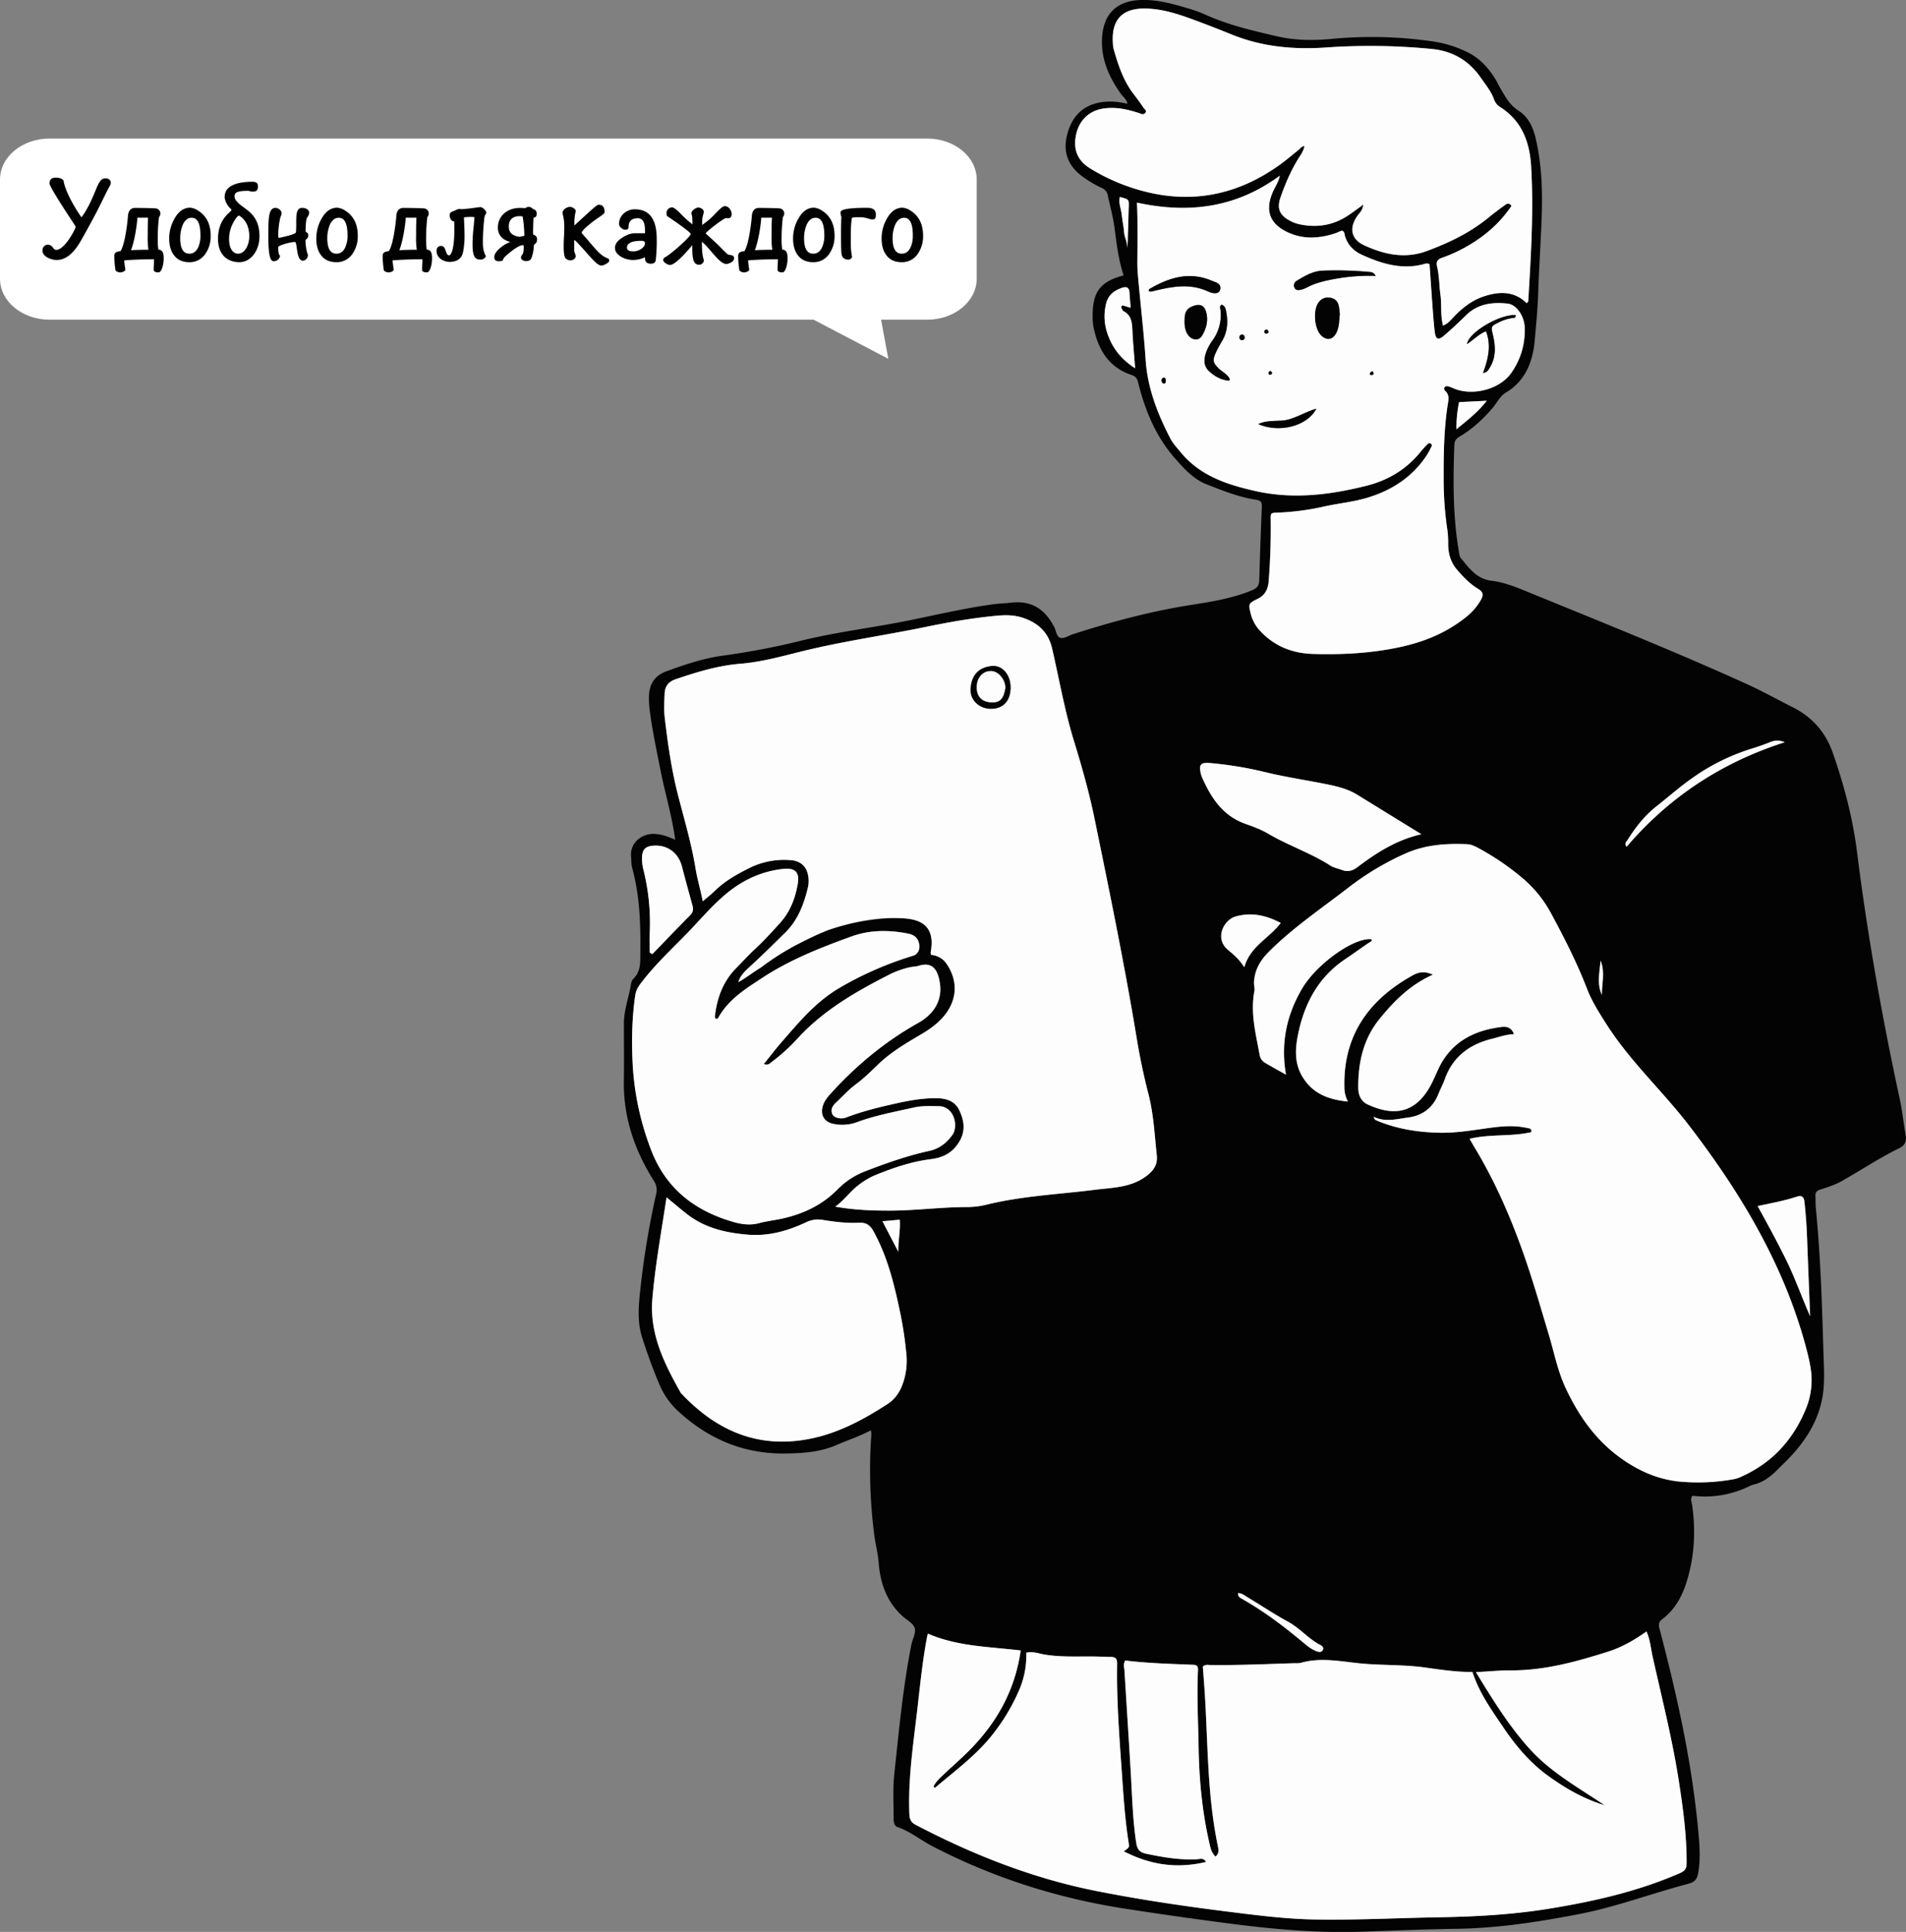
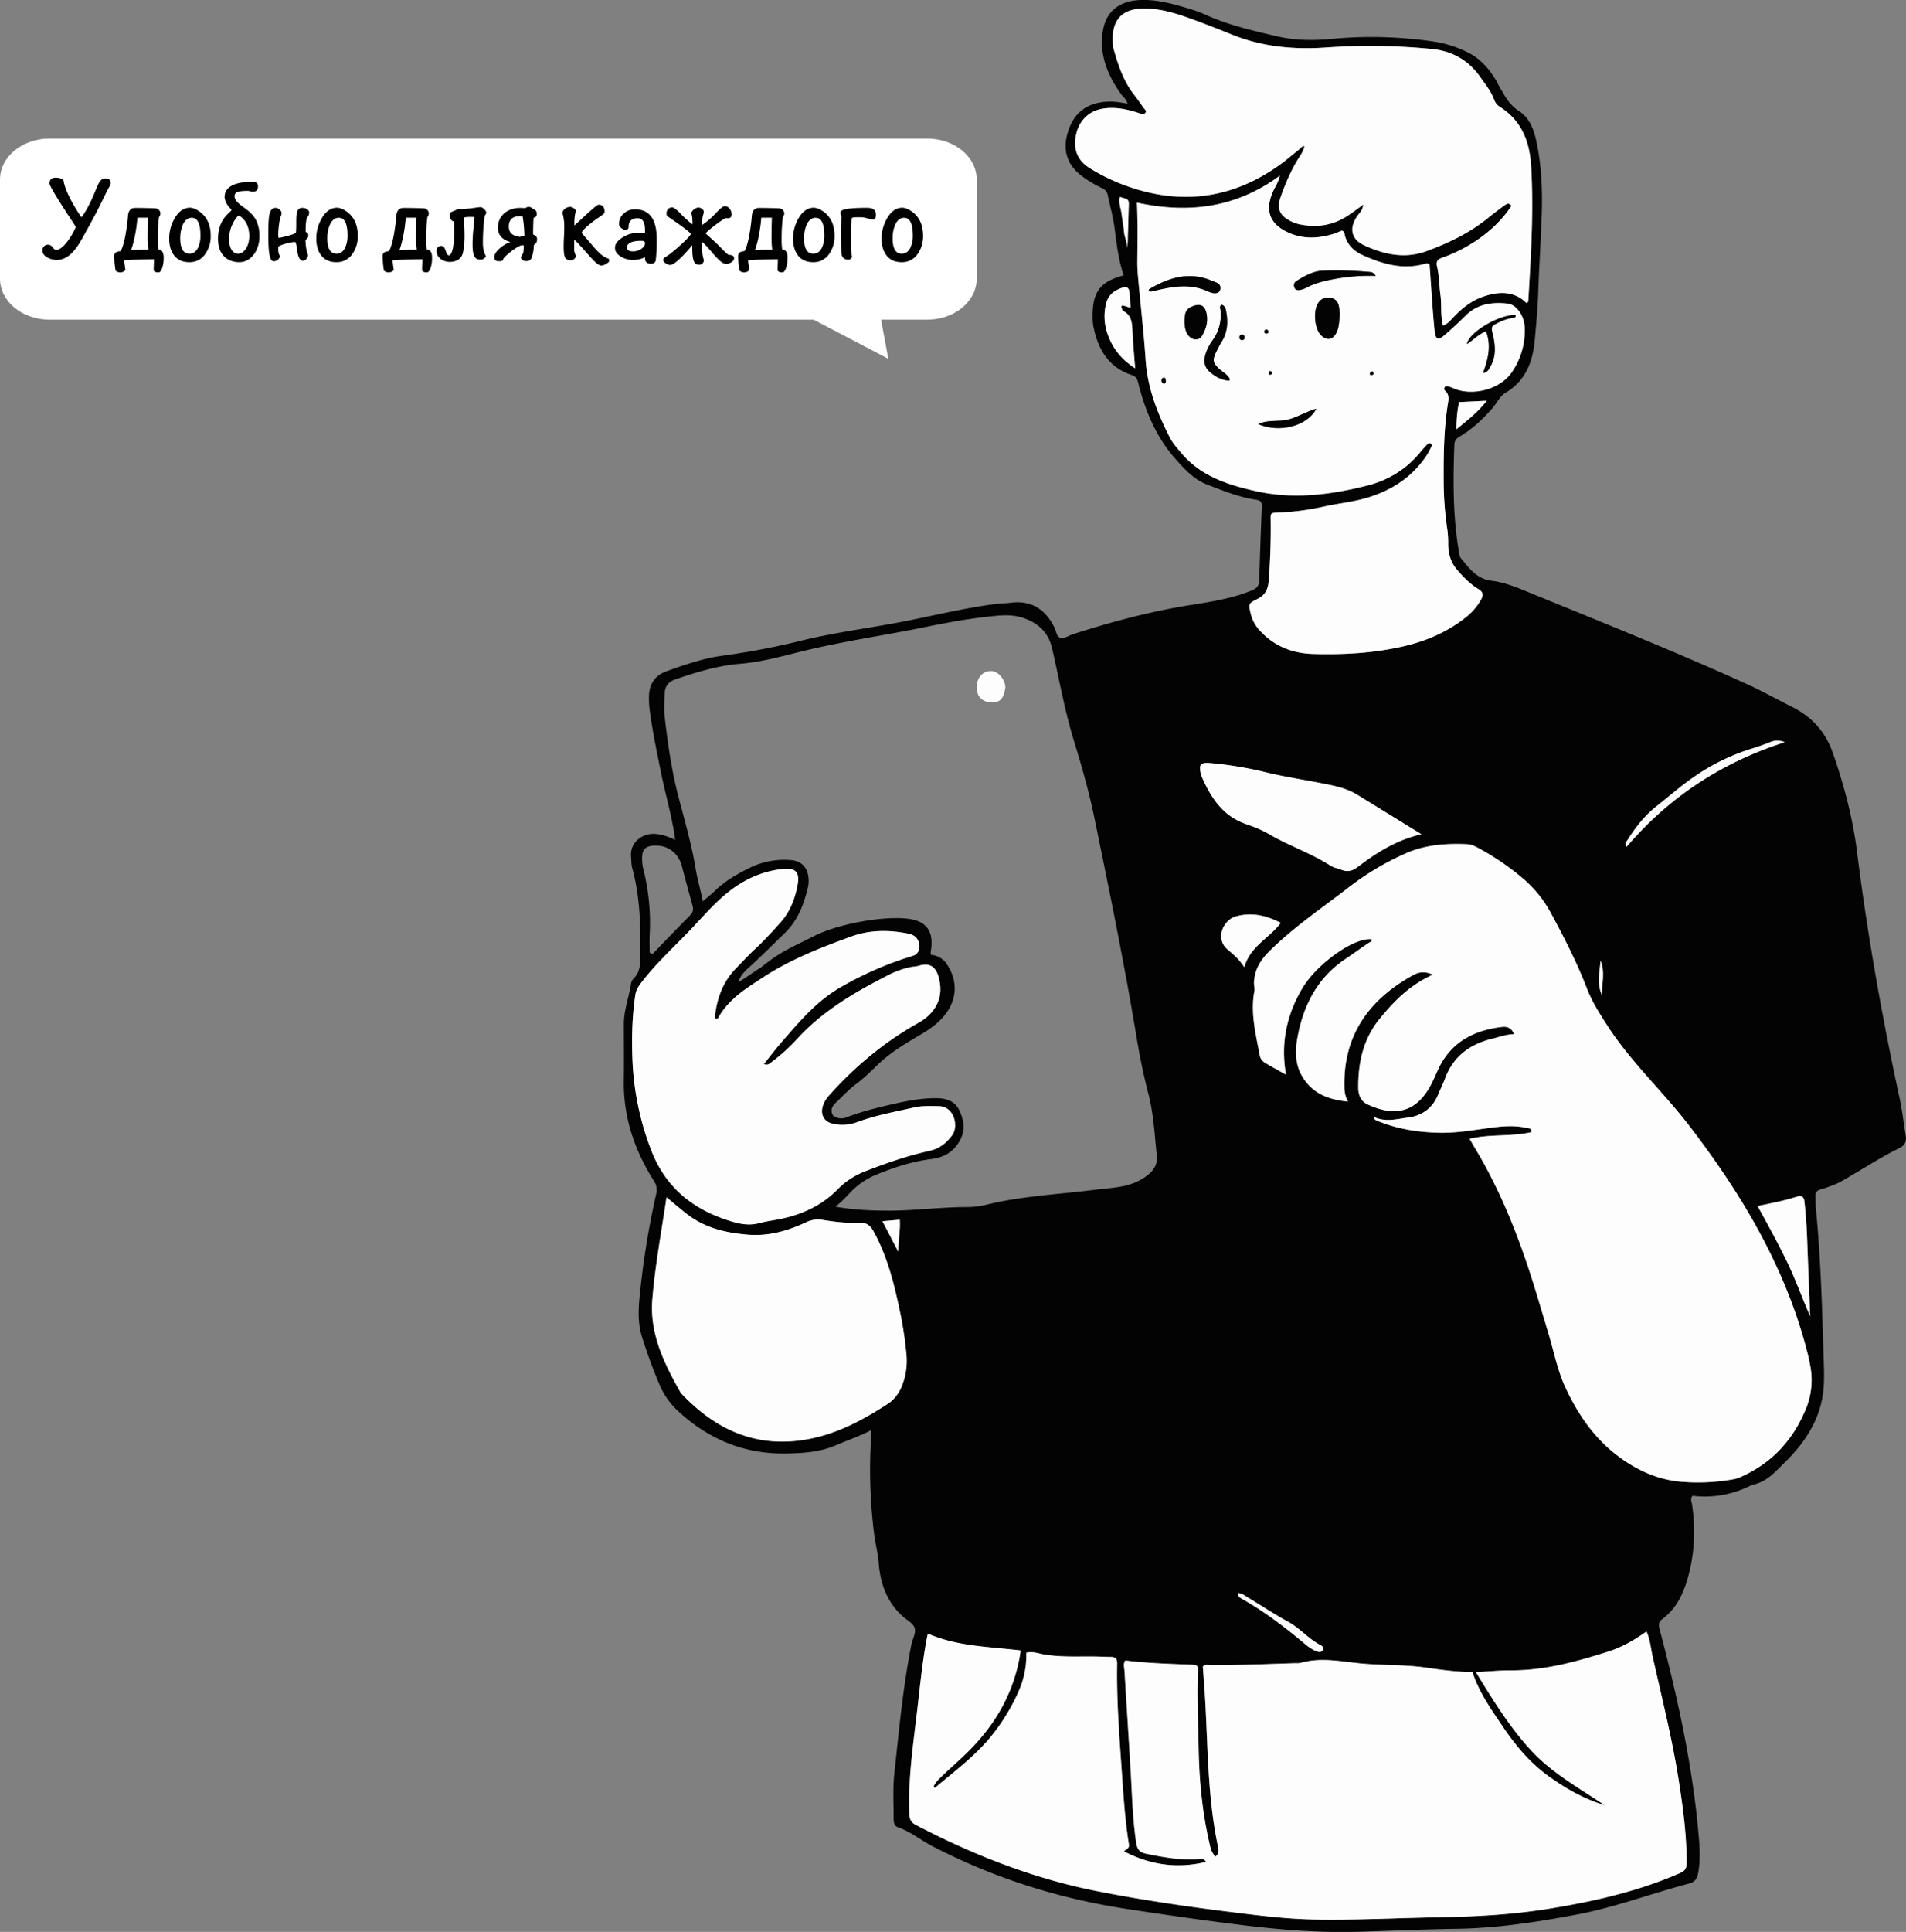
<svg xmlns="http://www.w3.org/2000/svg" viewBox="0 0 1538.06 1558.3">
  <rect x="0" y="0" width="1538.06" height="1558.3" fill="#808080" stroke="none" />
  <defs>
    <style>.cls-1{fill:#fff;}.cls-2{fill:#030303;}.cls-3{fill:#fdfdfd;}</style>
  </defs>
  <g id="Слой_2" data-name="Слой 2">
    <g id="Layer_2" data-name="Layer 2">
      <path class="cls-1" d="M748.16,257.87H711l5.82,31.54-60.29-31.54H40c-22.1,0-40-14.8-40-33.06v-80c0-18.26,17.92-33.06,40-33.06H748.16c22.1,0,40,14.8,40,33.06v80C788.17,243.07,770.26,257.87,748.16,257.87Z" />
      <path d="M65.77,175.3c4.13-5.63,7.5-12.19,11.44-21.94,3.09-7.59,4.59-9.47,8.06-9.47,2.16,0,4.13,1.22,4.13,3.47,0,1.5-.75,2.53-2,4.78-2.53,4.78-5.81,11.81-9.09,18.19-5.25,10-11,20.34-13.13,24C60.15,203,54.05,209.7,45.71,209.7c-4,0-11.44-2.43-11.44-7.68a4.49,4.49,0,0,1,4.5-4.69,4.8,4.8,0,0,1,3.75,2.16c1.41,1.78,2,2.06,2.82,2.06,7,0,15.65-17.16,15.65-18.28a2.25,2.25,0,0,0-.37-1.13C59.77,180.55,40,151.3,40,148c0-3.1,1.6-4.69,4.88-4.69,2.53,0,5,.47,6.37,2.25C52.46,154.3,61,168.74,65.77,175.3Z" />
      <path d="M97.27,202.58c3.56-5.53,5.53-22.41,6-28.41.38-5.25,3.19-6.47,5.81-6.47,1.6,0,12.85.1,16.41.38a4.17,4.17,0,0,1,3.94,4.5l-.28,1.12a4.54,4.54,0,0,1-.85,1.41,142.46,142.46,0,0,0-1,17,60.22,60.22,0,0,0,.47,9.19c4.13.28,4.31,4,4.31,7.4,0,4.22-1.5,11-4.12,11-1.88,0-3.94-.37-3.94-2.15,0-2,.28-6.47.28-8.44-7.87,0-19.87.47-24.09.94,0,.75.75,6.46,1,7.68-.75,1-1.41,1.6-3.75,2a5.75,5.75,0,0,1-4.22-1.5,78.65,78.65,0,0,1-1-11C92.21,204.74,92.4,203.05,97.27,202.58Zm13.6-27c-.47,7.12-2.35,18.94-5.16,26.25,3.66-.28,10.5-.38,14.06-.38a67.67,67.67,0,0,1-.56-11.62c0-5.53,0-8.44.28-14.25Z" />
      <path d="M165.8,204.64a15.13,15.13,0,0,1-12.93,6.85c-5.54,0-9.66-1.88-12.47-5.63-2.53-3.28-3.85-7.78-3.85-13.5a32,32,0,0,1,4.22-15.94c3.28-5.9,7.5-8.9,12.66-8.9a13.32,13.32,0,0,1,6.09,2.15c7,4.22,10.5,11.07,10.5,20.53A24.47,24.47,0,0,1,165.8,204.64Zm-11-29c-3.28,0-5.81,2.07-7.5,6.1a28.33,28.33,0,0,0-1.87,10.4c0,8.35,2.44,12.47,7.41,12.47,3.18,0,5.53-1.69,7.12-5.15a22.49,22.49,0,0,0,1.78-9.47C161.77,180.45,159.43,175.67,154.83,175.67Z" />
      <path d="M203.68,146.61c3.65,0,4.5,1.5,4.5,3.84,0,3.29-1.69,4.13-4.32,4.13-1.59,0-2.62-.66-3.84-.66-8.81,0-10.78,1.41-10.78,4.41s2.81,5.72,8.53,9.75c5.91,4.22,11.63,9.84,11.63,22.41,0,11.62-6.94,21-16.22,21-9.47,0-17.25-5.82-17.25-18.75,0-12.75,6.09-18.75,9.65-21.85,1.13-1,1.13-1.22,1.22-1.5,0-.65-1.59-1.78-2.44-2.9-1.87-2.54-3.09-5.44-3.09-7.69C181.27,150.55,189.71,146.61,203.68,146.61Zm-11.44,58c4.59,0,8.91-5.9,8.91-14.15,0-8.91-3.85-13.69-7.5-16.13l-.94-.47c-1.13,0-7.88,8.16-7.88,18.94C184.83,200.7,188.11,204.64,192.24,204.64Z" />
      <path d="M246.61,186.45c0,1.32,2.16.66,2.16,3.38,0,2.91-2.25,3-2.25,4.22a44.32,44.32,0,0,0,1.31,9.75,7.35,7.35,0,0,1,.66,2.06c0,2-1.88,4.41-4,4.41-5.81,0-4.31-15.19-6.56-15.1-4.22.19-13.41,2.72-13.41,4.22,0,2.16,0,5.63,1.5,7a5.16,5.16,0,0,1-5.25,4.32c-2.91,0-4.22-6-4.22-19.5,0-15.75.09-23.54,5.91-23.54,2,0,4.78,2.07,4.78,4.22,0,1.41-.75,2.53-1.13,3.94a66.71,66.71,0,0,0-1.59,14.91c0,.75.37,1.12,1,1.12-.47,0,13.13-2.62,13.31-4.5.85-9.28-1.5-19.69,5-19.69,4,0,5.63,2.35,5.63,3.47a5.6,5.6,0,0,1-1.22,3.75C247.18,176.05,246.61,179.61,246.61,186.45Z" />
      <path d="M284.49,204.64a15.15,15.15,0,0,1-12.94,6.85c-5.53,0-9.66-1.88-12.47-5.63-2.53-3.28-3.84-7.78-3.84-13.5a31.88,31.88,0,0,1,4.22-15.94c3.28-5.9,7.5-8.9,12.65-8.9a13.31,13.31,0,0,1,6.1,2.15c7,4.22,10.5,11.07,10.5,20.53A24.54,24.54,0,0,1,284.49,204.64Zm-11-29c-3.28,0-5.81,2.07-7.5,6.1a28.12,28.12,0,0,0-1.88,10.4c0,8.35,2.44,12.47,7.41,12.47,3.19,0,5.53-1.69,7.13-5.15a22.64,22.64,0,0,0,1.78-9.47C280.46,180.45,278.11,175.67,273.52,175.67Z" />
      <path d="M313.83,202.58c3.56-5.53,5.53-22.41,6-28.41.38-5.25,3.19-6.47,5.81-6.47,1.6,0,12.85.1,16.41.38a4.18,4.18,0,0,1,3.94,4.5l-.28,1.12a4.74,4.74,0,0,1-.85,1.41,142.46,142.46,0,0,0-1,17,60.22,60.22,0,0,0,.47,9.19c4.12.28,4.31,4,4.31,7.4,0,4.22-1.5,11-4.12,11-1.88,0-3.94-.37-3.94-2.15,0-2,.28-6.47.28-8.44-7.87,0-19.87.47-24.09.94,0,.75.75,6.46,1,7.68-.75,1-1.41,1.6-3.75,2a5.75,5.75,0,0,1-4.22-1.5,78.65,78.65,0,0,1-1-11C308.77,204.74,309,203.05,313.83,202.58Zm13.59-27c-.46,7.12-2.34,18.94-5.15,26.25,3.65-.28,10.5-.38,14.06-.38a66.68,66.68,0,0,1-.56-11.62c0-5.53,0-8.44.28-14.25Z" />
      <path d="M365.86,170.33c1.78-.56,3-1.78,5.35-1.78a3.33,3.33,0,0,1,1.12.19c.28,0,5.53-.38,8.72-.85,2.06-.28,6-.84,6.66-.84,1.59,0,4.68,2.72,4.68,4.4,0,1.22-1.12,1.6-1.5,4a165.23,165.23,0,0,0-1.22,20.71c0,4.88,1.13,8.44,2.54,10.6-1.5,2.15-2.82,2.62-4.41,2.62-4.5,0-6.47-2.34-6.47-12.37,0-9.19,1.22-15.38,1.5-21.56,0-.47-.56-.47-3.66-.47-2.25,0-4.78.28-4.78.56.28,6,.47,10.59.47,14.34a62.14,62.14,0,0,1-1.22,13.5c-1.22,6.38-6.65,7.88-10.87,7.88-4,0-10.5-2.63-10.5-8.91,0-2.53,1.5-4,3.75-4,4.22,0,3.28,7.59,6.28,7.59,2.25,0,4.31-6.84,4.31-20,0-2.54,0-4.88-.09-7.41h-.38c-1.78,0-3.28-2.53-3.28-4.69C362.86,172.11,363.33,171.17,365.86,170.33Z" />
      <path d="M411.89,195.17c-5.72-1.4-10.12-5-10.12-11.62,0-9.66,8-15.85,17.72-15.85,2.34,0,3.65.19,4.12.19.75,0,1.22-1,2.81-1a4.12,4.12,0,0,1,3.57,1.69c1.87.47,3.09,1.31,3.09,3.84s-1.13,2.91-2.53,3.19c-.28,4.41-.38,9.94-.38,13,0,.47.28.84.94,1a3.35,3.35,0,0,1,2.25,3.47c0,4-2.62,3.38-2.62,5.25a29.64,29.64,0,0,1-1.88,9.84c-.75,1.79-2.34,2.44-4.22,2.44-.75,0-4.22-.37-4.22-2.9,0-1,.38-1.32,1-2.35.66-.75,1.22-1.87,1.22-6.84,0-.47-.37-.75-1-.75-1.5,0-4.69,1.59-8.44,4.5-5.62,4.4-7.21,6.09-7.21,7.22,0,.75-1.32,1.22-3.29,1.22-2.53,0-3.84-.85-3.84-3.38C398.86,202.58,407.11,196.67,411.89,195.17Zm7.6-4.12a32.94,32.94,0,0,1,3.65-.85,105.51,105.51,0,0,0-1.4-15.65,21.71,21.71,0,0,0-2.44-.19c-6,0-8.72,3.38-8.72,8.16C410.49,187.77,413.77,190.39,419.49,191.05Z" />
      <path d="M485.3,214.2c-4.5,0-11.81-11.15-21.19-20.25a.72.72,0,0,0-.47-.18c-.19,0-.28.09-.28.37v8.06c0,1,1.22,3.38,1.22,4.5,0,1.79-2.25,3.29-4.13,3.29a5.6,5.6,0,0,1-4-1.6c-1-1-1.59-4.22-1.59-9.37,0-6.57.47-9,.47-15.57a40.64,40.64,0,0,0-.94-9.65,7,7,0,0,1-.37-2.44c0-2.16,3.37-4.5,5.9-4.5,1.88,0,4.69,1.69,4.69,3.47a38.68,38.68,0,0,0-1.13,8v3.56l10.13-9.28c5.34-4.88,8.44-7.5,9.47-7.5,3.37,0,4.78,2.06,4.78,6.09,0,1.6-5.44,4.32-10.41,8.35-5.34,4.22-8.06,7-8.06,8.34,0,.28,1.69,1.88,5.06,5.91,8.44,9.93,11.07,12.84,16.5,14.81.38.09.57.66.57,1.5a1.71,1.71,0,0,1-.57,1.5C488.58,213.36,486.7,214.2,485.3,214.2Z" />
      <path d="M529.17,209.8c-.28,2-1.59,2.9-3.94,2.9-3.46,0-5.06-1.78-4.68-5.25a22.21,22.21,0,0,1-9.75,2.25,19.07,19.07,0,0,1-9.28-2.43c-3.47-2-5.25-4.41-5.25-7.41s2-5.72,6-8.25c3.65-2.34,7-3.47,10.21-3.47h8v-2.25c0-6.56-1.87-9.84-5.81-9.84-5,0-7.41,2.34-7.41,6.94,0,1.59-.84,2.34-2.62,2.34-2.16,0-5.06-2.34-5.06-4.5a11,11,0,0,1,3.75-8.63,13.09,13.09,0,0,1,9-3.37c11.72,0,17.62,8,17.62,23.91A137,137,0,0,1,529.17,209.8Zm-11.53-15.56c-7.78,0-11.72,1.87-11.72,5.53,0,2,1.69,3,5.16,3a11.56,11.56,0,0,0,6-1.78c2.25-1.41,3.37-2.91,3.37-4.88C520.45,194.89,519.52,194.24,517.64,194.24Z" />
      <path d="M536.39,207.64c4.22-1.87,21-16.69,21-18.94,0-1.4-14-11.06-19.22-14.53a9.46,9.46,0,0,1-.28-2.06,4.54,4.54,0,0,1,4.5-4.87c1,0,3.56,1.59,7.12,5.43A90.82,90.82,0,0,0,558.8,181c0-8.63-.85-7.32-.85-9.19s3.66-4.41,5.53-4.41c1.69,0,4.41,1.32,4.41,3.47,0,1.5-1.22,3.94-1.22,6.85,0,1.4-.09,2.71-.09,3.75a63,63,0,0,0,11.06-9.57c3.56-3.75,5.91-5.62,7.12-5.62,3.57,0,5.63,3.75,5.63,6.37,0,3.38-2.06,3.38-3.19,3.38-.84,0-1.12-.1-1.4-.1-1.79,0-16.32,11.25-16.32,12.29,0,.37,5.72,5.06,12,11.34,3.66,3.75,5.07,5.16,6.28,5.91,3,.37,4.6.56,4.6,2.9,0,3.38-5.63,4.6-6.1,4.6-5.9,0-13.31-12.85-19.87-17.91,0,12.94,1.59,13.5,1.59,15.19a3.79,3.79,0,0,1-3.84,3.28c-4.88,0-5.53-5.16-5.53-15.75-4.22,5.15-13.69,15.94-17.91,15.94-1.87,0-5.53-2.16-5.53-4A2.58,2.58,0,0,1,536.39,207.64Z" />
      <path d="M600.7,202.58c3.56-5.53,5.53-22.41,6-28.41.38-5.25,3.19-6.47,5.81-6.47,1.6,0,12.85.1,16.41.38a4.17,4.17,0,0,1,3.94,4.5l-.28,1.12a4.54,4.54,0,0,1-.85,1.41,142.46,142.46,0,0,0-1,17,60.22,60.22,0,0,0,.47,9.19c4.13.28,4.31,4,4.31,7.4,0,4.22-1.5,11-4.12,11-1.88,0-3.94-.37-3.94-2.15,0-2,.28-6.47.28-8.44-7.87,0-19.87.47-24.09.94,0,.75.75,6.46,1,7.68-.75,1-1.41,1.6-3.75,2a5.75,5.75,0,0,1-4.22-1.5,78.65,78.65,0,0,1-1-11C595.64,204.74,595.83,203.05,600.7,202.58Zm13.6-27c-.47,7.12-2.35,18.94-5.16,26.25,3.66-.28,10.5-.38,14.06-.38a67.67,67.67,0,0,1-.56-11.62c0-5.53,0-8.44.28-14.25Z" />
      <path d="M669.23,204.64a15.13,15.13,0,0,1-12.93,6.85c-5.54,0-9.66-1.88-12.47-5.63-2.53-3.28-3.85-7.78-3.85-13.5a32,32,0,0,1,4.22-15.94c3.28-5.9,7.5-8.9,12.66-8.9a13.32,13.32,0,0,1,6.09,2.15c7,4.22,10.5,11.07,10.5,20.53A24.47,24.47,0,0,1,669.23,204.64Zm-11-29c-3.28,0-5.81,2.07-7.5,6.1a28.33,28.33,0,0,0-1.87,10.4c0,8.35,2.44,12.47,7.41,12.47,3.18,0,5.53-1.69,7.12-5.15A22.49,22.49,0,0,0,665.2,190C665.2,180.45,662.86,175.67,658.26,175.67Z" />
      <path d="M703.64,177c-2,0-4.69-1.79-9.47-1.79-3.66,0-6.47,0-6.75.75-.75,4.79-.84,7.69-.84,18.19a60.56,60.56,0,0,0,1,13.22c-.75,1.22-1.5,2.06-2.72,2.06-4,0-5.63-2-5.91-5.62-.28-4.6-.28-10.78-.28-15.28s.09-9.19.28-13.69a8.68,8.68,0,0,1-.65-3.66c0-1.4,2.25-3.56,21.47-3.56,4.68,0,7,1.78,7,5.25S706.26,177,703.64,177Z" />
      <path d="M740.67,204.64a15.15,15.15,0,0,1-12.94,6.85c-5.53,0-9.66-1.88-12.47-5.63-2.53-3.28-3.84-7.78-3.84-13.5a31.88,31.88,0,0,1,4.22-15.94c3.28-5.9,7.5-8.9,12.65-8.9a13.31,13.31,0,0,1,6.1,2.15c7,4.22,10.5,11.07,10.5,20.53A24.54,24.54,0,0,1,740.67,204.64Zm-11-29c-3.28,0-5.81,2.07-7.5,6.1a28.12,28.12,0,0,0-1.88,10.4c0,8.35,2.44,12.47,7.41,12.47,3.19,0,5.53-1.69,7.13-5.15a22.64,22.64,0,0,0,1.78-9.47C736.64,180.45,734.29,175.67,729.7,175.67Z" />
    </g>
    <g id="Layer_1" data-name="Layer 1">
      <path class="cls-2" d="M544.88,677.36c-2.73-19.74-8.19-37.48-11.78-55.61-3.32-16.74-6.9-33.41-9-50.36a78.63,78.63,0,0,1-.43-8.81c-.08-10.23,4.41-17.62,14.13-21.13,14.94-5.39,30.06-10.57,45.81-12.64a605.18,605.18,0,0,0,64.06-12.31c28.31-6.89,57.3-10.27,85.83-16.06,22.76-4.61,45.37-10,68.42-13.08,4.66-.63,9.39-.68,14.06-1.24,16.57-2,27.55,5.51,34.82,19.88,1.53,3,1.78,7.91,5.17,8.55,3,.56,6.55-1.89,9.88-3,31.1-10,62.56-18.43,94.91-23.55,16.79-2.66,33.65-5.27,49.6-11.88,4.34-1.8,5.69-4,5.81-8.34q.83-29.56,2.07-59.12c.15-3.71-1-5-4.71-5.59-13.76-2-26.6-7.3-39.48-12.24-10.79-4.14-18.38-12.61-25.77-21-15.34-17.37-24-38.13-29.61-60.32-.77-3-1.31-5.7-5.4-7-18.87-6.21-27.37-21-31-39.41a45.26,45.26,0,0,1-.54-8.8c0-19,6.32-27.23,25-32.19-4.15-12.3-5.62-25.1-7.29-37.9-1.18-9-3.65-17.84-5.51-26.76a7.74,7.74,0,0,0-4.78-5.78,91.64,91.64,0,0,1-16.59-10c-11.32-8.72-15-20.19-11.24-33.71,3.59-13.09,11.35-22.31,25.47-25.16,7.68-1.55,15.19-.89,23,.87-.68-3.69-3.38-5.3-5-7.6-9.82-13.72-16.54-28.51-15.44-45.84C890.47,11.08,901.25.74,920.34,0c12.55-.46,24.51,2.69,36.38,6.16a119.21,119.21,0,0,1,15.79,5.57c18.6,8.48,38.44,13,58.14,17.59,14.26,3.29,29.07,3.48,43.89,2.05a343.48,343.48,0,0,1,83.65,2.33,93.12,93.12,0,0,1,25.12,8c10.78,5,18.37,13.53,24.3,23.64.74,1.27,1.27,2.66,2,3.92,4.42,7.44,8,15.12,16,20.18,7.62,4.81,11.51,13.2,13.6,22.06,5,21.39,5.63,43.14,4.8,65-.76,20-2.08,40-2.75,60-.43,12.61-1.65,25.2-2.75,37.69-1.48,16.89-7.17,32.85-23.3,42.43-4.92,2.92-7.2,8.37-10.82,12.54-7.8,9-16.31,17-26.56,23-2.91,1.7-4.1,3.45-4.23,6.82-1.09,29.15-1.21,58.25,3.86,87.13.26,1.46.39,2.89,1.38,4.09,6.73,8.08,12.73,16.8,24.68,18.22,10.26,1.22,20,5.18,29.43,9.06,59.28,24.28,118.8,48,177.13,74.51,12.3,5.59,24.11,12.24,36.21,18.29,16,8,26.88,20.16,32.85,37.35,9,25.95,16,52.42,19.4,79.57,8.44,67.2,20.29,133.76,34.62,199.92,2,9.47,3,19.17,4.64,28.74.78,4.64-.57,8-4.91,10.13-16.13,7.88-31.07,17.84-46.65,26.67-5.31,3-11.32,4.95-17.19,6.77-3.21,1-4.24,2.58-4.07,5.62.17,3.23,0,6.49.35,9.71,3.8,38.7,4.95,77.54,6.12,116.38.28,9.41.87,18.88.14,28.22-1.72,22.09-12.22,40.19-27.17,56-3,3.21-6.25,6.22-9.35,9.36-5.63,5.72-11.68,10.75-19.75,12.69a21.17,21.17,0,0,0-4.11,1.59,81.8,81.8,0,0,1-45.42,7.5c-2.1,2.55-.63,5.15-.28,7.64,2.93,20.69,1.86,41.06-4.28,61.14-3.7,12.11-9.44,22.87-19.71,30.63-3.14,2.36-3.27,4.42-2.29,8.16,14.62,55.53,27,111.5,31.72,168.88.75,9.08,1.06,18.21-.5,27.31-.85,5-2.28,7.7-8.17,9.25-29.74,7.82-58.58,18.79-88.94,24.6-32.43,6.21-64.9,11.21-98,11.68-25.61.36-51.21,1.5-76.81,2.33-32.74,1.08-65.25-1.48-97.72-5.5-30.93-3.83-61.75-8.29-92.55-13-54.8-8.47-106.87-25-156.13-50.6-9.35-4.86-17.52-11.75-27.68-15.21-3.5-1.19-3.34-5.31-3.33-8.52,0-11.48-.68-23.06.55-34.43,3.75-34.8,6.94-69.7,13.75-104.11.91-4.59,3.89-9.67,2.7-13.55s-6.4-6.47-9.86-9.62c-12.66-11.54-17.92-26.44-19.2-43-.59-7.67-2.62-15.06-3.58-22.64a408.58,408.58,0,0,1-2.34-81.09,20.5,20.5,0,0,0-.37-3.16c-9.08,4.81-18.59,7.9-27.63,11.83-13.2,5.75-26.62,6.61-40.49,6.88-33.81.66-62.6-11.32-87.26-34a62,62,0,0,1-15.16-21.45c-5.33-12.45-9.9-25.16-14-38-4.77-14.81-2.46-29.78-.85-44.67a672.46,672.46,0,0,1,12.14-71.29,13.11,13.11,0,0,0-2-10.72c-15.56-24.65-24.61-51.28-24.11-80.8.26-15.3,0-30.6.05-45.91,0-11,4.1-21.3,5.75-32a7.33,7.33,0,0,1,1.84-4c6.21-6,5.58-13.45,5.68-21.18.28-23-.41-45.9-6.59-68.3-.77-2.79-.59-5.83-.88-8.76-1.22-12.06,9.5-19.84,20.39-18.57C534.69,673.16,539.34,675,544.88,677.36ZM748.76,1317.7c-.48,2-.81,3.07-1,4.2-3.65,19.4-5.49,39-7.8,58.62-3.25,27.46-7.32,54.86-6.21,82.68.18,4.45,1.39,6.8,5.24,8.82,46.35,24.23,94.58,43.21,146.08,53.39,36.67,7.25,73.63,12.61,110.7,17.18,21.6,2.67,43.22,5.33,65,5.72,33,.58,65.94-1.18,98.91-1.76,30.35-.53,60.56-2.13,90.59-7,36.1-5.89,71.53-13.93,105.23-28.63,4.06-1.77,5.42-3.65,5.44-8.21.08-22.18-2.85-44-6.25-65.84-5.3-34-13.78-67.41-21.25-101-1.43-6.45-1.9-13.17-4.87-19.88-9.91,7-19.83,12.7-30.8,16.19-25.56,8.12-51.29,15.27-78.48,15.18-9.27,0-18.53.91-28.37,1.43,13.7,22.36,26.88,43.85,44,62.57s39.21,30.78,59.92,44.8c-16.85-5.09-31.77-13.64-45.81-23.84-14.49-10.53-25.89-24-35.82-38.7-9.53-14.14-19.6-28-25.11-45-12.18.17-25-1.7-37.81-3.52-16.36-2.33-32.9-1.77-49.34-3.07-17.07-1.35-34.27-5.65-51.5-.7a17.78,17.78,0,0,1-4.4.23c-22.95.67-45.9,1.78-68.88,1.45-1.68,0-3.54-.61-5.61,1.3.52,7.09,1.14,14.63,1.61,22.19,2.54,40.78,2,81.83,10.43,122.12.6,2.87,1.49,6.29-1.86,8.93-3.36-3.25-4.07-7.33-5-11.28-5.78-25.35-8.19-51.11-8.6-77-.33-20.6-1.5-41.2-.51-61.81.13-2.75-.28-4.46-3.59-4.59-18.46-.77-36.94-1.23-55.1-3.47-1.85,3-.76,5.7-.6,8.24,1.63,27,3.42,54,5,81,1.15,19.38,1.56,38.8,4.5,58.06.81,5.3,3,7.51,8,8.56,13.57,2.85,27.14,5.19,41.1,4.45,2.19-.12,5.24-1.46,7.18,2.17-23.39,5.64-45,2.47-66.35-8.57,4.36-3.07,4.52-3.09,3.89-7.06-3.16-20.08-4.32-40.35-5.75-60.6-2-27.89-4-55.77-3.51-83.75.07-3.81-1.2-5.41-5-5.38-3.23,0-6.47-.2-9.71-.29-14.69-.41-29.43.78-44.07-1.67-4.56-.77-9.08-2.71-14.54-1.44a70.22,70.22,0,0,1-6,30.72,159,159,0,0,1-21.89,36.12c-13,16.24-29.69,28.46-45.36,41.79-.56.48-1.05.32-1.57-.69,1.51-3.35,4.21-6,6.92-8.6,7-6.69,14.42-13,21.29-19.9,22.45-22.4,37.46-48.7,42.11-81.26C798.16,1328.2,772.63,1328.09,748.76,1317.7ZM674,973.28c14.69,2.66,29.21,3.25,43.77,3.23,20.9,0,41.67-2.91,62.59-2.88a66.44,66.44,0,0,0,15.75-1.93c28.69-7.07,58.16-8.32,87.31-12,13.87-1.76,28.21-1.64,40.51-10.25,6.27-4.4,10.42-9.37,9.56-17.4-1.77-16.64-2.55-33.39-6.77-49.72q-5.62-21.77-9.28-44c-9.87-59.77-22.07-119.1-34.27-178.43-4.33-21-10.2-41.67-16.51-62.2C859.12,573.22,854.77,548,849,523.06c-3-12.95-11-20.29-22.83-24.48-6.8-2.41-13.81-2.6-20.9-2-19.66,1.74-39,5.18-58.34,9.15-33.1,6.79-66.62,11.5-99.47,19.57-16.55,4.06-33,8.71-50.07,10.09-18.06,1.47-35.12,6.71-52.13,12.49-5.94,2-8.68,5.75-8.9,11.55-.24,6.46-.67,13,.08,19.4,2.5,21.31,5.53,42.53,10.94,63.39,5,19.33,10.68,38.56,13.93,58.29,1.42,8.62,3.9,16.86,5.83,26.48,3.89-3.35,7.11-5.83,10-8.66C585.24,710.41,595,705,605,700a63,63,0,0,1,33.41-6.2c7.52.57,12.55,5.07,13.75,12.57a23.09,23.09,0,0,1-.05,8.77c-3.28,13.87-8,26.92-18.66,37.3-9.27,9-18.41,18.21-28,26.93-4,3.6-8,7.29-9.66,12.83,6.44-3.57,12-8.14,18.21-11.81,16-13,23.83-15.71,43.23-25.51,18.72-9.46,53.51-15.9,74-14,16.7,1.55,22.84,10.6,19.75,27.25a7.07,7.07,0,0,0,.37,2.07,16.48,16.48,0,0,1,12.38,7.06c9.19,13.29,8.91,28.22-1,41-5.49,7.11-12.7,12.1-20.39,16.59-11.94,7-23.88,14.14-33.85,23.76-5.72,5.53-11.37,11.13-17.73,15.84-6,4.42-10.87,9.9-16.22,14.92-2.73,2.57-4.56,5.56-2.87,9.35,1.27,2.86,6.91,4.24,10.93,2.69,13.2-5.09,26.91-8.38,40.67-11.45,10.63-2.37,21.38-4.27,32.32-4.17,7.71.07,14.88,2.07,18.48,9.68,5.31,11.24,4.64,20.34-3,29.6-5.25,6.32-12.27,8.94-20.05,9.91-15,1.88-29.15,6.59-43.11,12.19a60.38,60.38,0,0,0-19.22,12.17C683.88,964,679.73,969.24,674,973.28ZM1156.3,786.16c-18.69,8.42-31.39,21.38-43,35.54C1100,838,1095.78,857.28,1096,877.82c.07,5.7,2.41,10.66,7.63,13.06,19.41,8.91,36.09,7.83,48.43-11.4,3.31-5.16,5.68-11,8.24-16.56,10.1-22.13,28.57-31.79,51.55-34.61,4.26-.53,8.05.78,9.76,5.85-6.35.2-11.88,2.3-17.55,3.7-17.89,4.41-31.38,14.13-38,32-1.62,4.41-3.81,8.6-5.58,13-4.52,11.11-13.13,17.19-24.63,18.6-8.89,1.1-17.91,3.95-27.56-.73.87,1.61,1,2.29,1.39,2.49a41.41,41.41,0,0,0,4,1.73c15.54,6,31.72,8.43,48.34,8.72,13.93.24,27.52-2.27,41.22-4.08,9.65-1.27,19.36-2,29,.24,1.45.34,3.81.06,3.44,3.33-16,3.84-33,1.32-49.85,5.42,1.69,2.91,3.1,5.38,4.57,7.83,16.44,27.32,29,56.51,39.52,86.45,7.26,20.76,13.33,42,19.69,63.11,4.4,14.6,7.19,29.65,13.74,43.62,10.42,22.21,24.06,41.77,44.17,56.3,14.09,10.17,29.8,17.24,46.91,19.06a161,161,0,0,0,44.86-1.89,28.05,28.05,0,0,0,6.59-2.35c24.17-11,40.75-29.15,51-53.54a60.66,60.66,0,0,0,4-34.54c-1-5.79-2.4-11.52-3.94-17.18-18-66.17-52.58-123.62-93.85-177.42-21.29-27.76-47.4-51.59-66.41-81.27-6-9.43-12.1-18.9-16.11-29.28-8.19-21.19-18.49-41.3-29.25-61.23a96.8,96.8,0,0,0-23.4-28.47,210.47,210.47,0,0,0-34.23-23.32c-3.1-1.69-6.23-3.35-9.87-3.51-17.23-.75-34.29.5-50.12,7.72a223.76,223.76,0,0,0-44.65,26.57c-21.81,16.94-44.83,32.35-64.62,51.94-7.46,7.38-11.93,15-12.51,25.17-.13,2.31.78,4.75.35,7-3.4,17.57,1.09,34.44,4.2,51.45a9,9,0,0,0,4.27,6.41c5.32,3.19,10.78,6.14,17,9.64-4.39-24.76.22-48,13.28-69.89,11.91-19.92,42.27-41.26,55.93-39.3.18,2-1.48,2.19-2.65,3-6.31,4.32-12.51,8.79-18.85,13.06-22.45,15.14-33.64,37.22-38.42,63-2.06,11.1-2.11,22.09,4.36,32.41,8.3,13.23,20.75,17.84,36.33,19.42a24.06,24.06,0,0,1-2.85-11.69q-1.53-58.87,55.36-90.25C1144.61,784.18,1149.53,783.09,1156.3,786.16ZM917.48,163.44c.72,16.25.41,32.39.25,48.53,0,4.41.34,8.83.74,13.22,2,21.67,4.49,43.31,5.94,65,1.53,22.87,9.56,43.49,19.92,63.46,2.18,4.19,5.45,7.63,8.45,11.27,15.77,19.14,37.85,26.18,60.7,31.28,30,6.7,59.67,3,89.07-4.34,17.67-4.44,32.48-13.41,44-27.71,1.65-2.06,3.51-4,5.35-5.86a1.94,1.94,0,0,1,2.38-.58c1.3.71,1.23,1.8.62,2.94-1.1,2.07-2.08,4.22-3.36,6.18-11.61,17.84-28.33,28.69-48.37,34.72-11.27,3.39-23.06,4.49-34.52,7a206.28,206.28,0,0,1-35.76,4.89c-8.35.36-7.6-.32-7.53,7.72q.23,23.87-1.66,47.63c-.5,6.3-2.72,11.18-8.7,14.17-7.9,3.95-7.73,4.08-5.69,12.44a31,31,0,0,0,8.25,14.28c11.48,12,25.81,17.35,41.93,17.82,24.15.71,48.16-.57,71.92-5.92,19-4.27,36.32-11.57,51.54-23.79a47.22,47.22,0,0,0,12-13.89c2.11-3.78,2-6.33-2-8.71-6.62-4-11.91-9.47-17-15.29-5.33-6.12-7.36-13.14-7.41-21a79.31,79.31,0,0,0-.65-11.44,273.56,273.56,0,0,1-3-40.45c-.08-20,.18-40,3.18-59.88.59-3.91,1.9-8.2-1.77-11.63-.84-.79-1.48-1.89-.65-3.07s2.13-1,3.23-.69a29.62,29.62,0,0,1,4.1,1.58c15.28,6.48,37.37.81,46.63-12.7a58.7,58.7,0,0,0,10.7-35.74,24.05,24.05,0,0,0-4.69-14c-2.39-3.19-5.45-5.61-9.41-6-12.38-1.29-24,.27-33.43,9.61-5.64,5.59-11.46,11-17.49,16.19-4.81,4.12-6.86,3.15-7.62-3.32-.68-5.84-1.13-11.71-1.57-17.57-.91-12.29-1.74-24.58-2.61-36.92-1.41-.11-2.34-.44-3.11-.21-18.14,5.38-34.88.37-51.23-7-6.7-3-11.64-7.89-13.86-15.14-.49-1.59-.12-3.66-2.53-4.5-2,.8-4.07,1.82-6.27,2.51-12.12,3.82-24.21,4.62-36.2-.58-15.69-6.81-20-17.87-13.08-33.47,1.73-3.9,4.37-7.46,5.49-12.77C997.37,167.8,959,172.43,917.48,163.44ZM1232,244.58c.94-1.14,1.25-1.34,1.26-1.56,2.14-36.42,4.52-72.86,2.28-109.35-1.18-19.26-7.55-36.28-24.93-47.24a11.63,11.63,0,0,1-4.9-6.06c-2.4-6.77-7-12.24-11-18-9.49-13.63-22.77-21.19-39.07-22.8a511.25,511.25,0,0,0-85.55-1.21c-26.05,1.81-51.68-.55-76.22-10.52q-15.92-6.46-32-12.38c-11.89-4.36-24-8.18-36.78-8.53q-29.05-.78-27,28.16a21.26,21.26,0,0,0,.56,4.37c3.7,13.06,7.92,25.89,16.43,36.81,2.71,3.49,5.28,7.08,7.76,10.73.86,1.26,3.1,2.47,1.13,4.4-1.53,1.51-3,.45-4.75-.12-9.56-3.15-19.34-5.27-29.45-3.57-11.45,1.93-19.28,10-21.52,21.61-2.2,11.34,1.22,20.2,11.26,26.41a154.61,154.61,0,0,0,26,12.94c45.8,17.56,88.75,12.48,128.52-16.65,4.74-3.48,9.17-7.37,13.81-11,1.39-1.08,2.4-3,4.83-3.21-.81,4.34-3,7.15-4.89,10.11-6.09,9.8-10.57,20.35-14.38,31.17-3.19,9-.82,14.56,7.58,19a30.15,30.15,0,0,0,7.39,2.79c14.14,3.07,27.46,1,39.6-7.11,3.73-2.5,7.32-5.2,12.22-8.7-.74,4.82-3.13,6.7-4.73,9-6.9,9.66-5.33,18.88,5.38,23.82,16.09,7.41,32.84,11.15,50.43,4.67,18-6.65,35.19-14.88,50.16-27.2,4.09-3.36,8.34-6.53,12.63-9.63,1.52-1.1,3.35-2.7,5.68.33-9,13.59-21.07,24.1-35.24,32.29a120.87,120.87,0,0,1-20.79,9.61c-3.81,1.32-5,3.3-4,7.18,1.81,7.46,1.65,15.2,2.7,22.76,1.12,8.07-.15,16.35,2.06,24.76,3.91-1.49,6.11-4.3,8.43-6.77,6.77-7.2,14.76-13.44,23.71-16.52C1208.52,235.23,1221.38,234,1232,244.58ZM577.82,821.8c-1-.45-1-1.32-.86-2.15,1.65-14.71,6.51-28,17.11-38.77,5-5,9.7-10.3,14.88-15.09,7.36-6.82,14.11-14.2,20.79-21.65,7.92-8.82,12-19.55,14-30.94,1.73-9.63-1.94-13.39-11.57-12.39-16.82,1.75-31.7,8.44-44.81,19-11.74,9.45-21.39,21-31.8,31.84-12.25,12.71-25.28,24.69-36.23,38.62-2.91,3.71-5.86,7.21-6.61,12.2-2.67,17.84-3,35.94-2.24,53.73a226.63,226.63,0,0,0,15,71.35c11.95,31.21,35.15,49,66.23,58,6.76,1.95,13.71,2.93,20.88,1,5.94-1.6,12.13-2.29,18.16-3.59,17.33-3.73,32.83-11,45.36-23.85a62.65,62.65,0,0,1,22.8-14.67c16.74-6.47,33.63-12.37,51.18-16.22,7.92-1.73,13.74-6.32,18.41-12.73,5.22-7.18,1.53-23.07-10.81-23.29-6.81-.12-13.62-.41-20.21,1.08-15.47,3.48-31.15,6.35-46.05,11.88a34.6,34.6,0,0,1-18,1.47c-8.18-1.27-11.89-7.36-9.21-15.24,1.26-3.72,3.7-6.64,6.28-9.49,20.54-22.59,43.64-41.83,70.44-56.81,11.89-6.64,19.73-17.44,17.56-32-1.77-11.94-6.62-17.4-17.16-14.12-2.22.69-4.68.59-6.95,1.15a72.38,72.38,0,0,0-15.79,5.47c-27.08,13.77-53.35,28.66-74.34,51.33a148.2,148.2,0,0,1-21.49,19.62c-1.51,1.1-2.86,3-6.37,1.67,5-6.14,9.48-12.11,14.39-17.73,14.62-16.75,27.14-32,46.24-43.43A276,276,0,0,1,736.5,771c4.08-1.23,5.86-4.68,5.31-8.82-.67-5-3.22-8-9.23-9.17-15.26-3-30.67-3-45.3,2.28-24.88,9-49.64,18.72-71.83,33.26-13.56,8.89-27.93,17.63-36.06,32.84C579.22,821.72,578.36,821.68,577.82,821.8Zm-40,144c-4.14,27.85-9.14,54.72-11.45,82-2.38,28.1,9.55,52,22.76,75.45a7.18,7.18,0,0,0,1.12,1.35c28.71,30.21,62.86,44.54,104.82,35.67,22.47-4.75,42.29-15.54,61.32-27.89,5.55-3.6,9.31-9,11.68-15.17a55.49,55.49,0,0,0,3.18-26,307.17,307.17,0,0,0-4.7-31.38c-4.81-23-10.22-45.84-21.82-66.75-2.91-5.24-6.28-7-11.71-6.76-9.74.48-19.43-.68-29-2.25a21.76,21.76,0,0,0-13.47,1.85c-15,7-30.3,11.44-47.51,10C585,994.32,568.38,990.33,554,979,548.91,975,544,970.82,537.87,965.78ZM1147,672.89c-18-11-34.92-21.5-51.91-31.87-7.1-4.33-14.93-6.43-23.09-8.1-17.24-3.54-34.69-6-51.81-10.24a297.92,297.92,0,0,0-43.43-7.12c-8.2-.76-9.53,1.2-7.65,9A15.33,15.33,0,0,0,970,627c7.32,16.52,16.74,31,34.94,37.46,6.35,2.25,12.79,4.63,18.55,8,16.22,9.54,34.24,15.51,50.11,25.71,2.64,1.7,6,2.26,9,3.42,4.78,1.84,8.69,1,12.93-2.25C1110.71,687.86,1126.68,677.54,1147,672.89Zm-622.74,95.4,2.18,1.32c10.17-10.5,20.27-21.08,30.57-31.45,2.46-2.47,2.6-4.89,1.77-7.92-2.88-10.44-5.75-20.89-8.47-31.38-2.95-11.37-12.35-18-24.06-16.64-5.33.6-7.76,3.1-8.08,8.54a34.93,34.93,0,0,0,1,10.47,177.39,177.39,0,0,1,5.12,52.34C524,758.46,524.25,763.38,524.25,768.29Zm936.45,293.38c-.82-20.79-1.71-41.58-2.45-62.37q-.52-15-2.14-29.88c-.45-4.13-2.28-5.46-6.39-4.08-10,3.36-20.44,5.14-31.39,7.51,8.12,14.74,16,29.14,23.23,43.87S1454.11,1046.83,1460.7,1061.67ZM1033.51,744.43c-11.73-6.1-23.59-8.88-36.54-5.15-9.6,2.76-17,17.83-6.16,26.79,4.65,3.83,9.22,7.79,13.29,14.06C1008.88,763.09,1024.23,756.84,1033.51,744.43ZM912.41,248.27c-.38-4.83-.76-8.6-1-12.39-.23-4.11-2.51-4.89-5.91-3.75-6.47,2.18-11.34,5.86-13,13a42.4,42.4,0,0,0,.71,22.64c3.75,12,10.83,21.63,22.78,29.28-.81-10.7-1.65-19.73-2.12-28.77-.36-6.76-.1-13.58-7.37-17.38-.67-.35-1-1.4-1.39-2.19a1.71,1.71,0,0,1,.66-2.44Zm527.78,350.44a14.65,14.65,0,0,0-12.17.12c-4.89,2-9.89,3.68-14.92,5.21A168.75,168.75,0,0,0,1366,627.31c-10.16,7-19.34,15.23-29,22.82s-17,16.87-23.43,27.09c-.92,1.46-3.09,3-1,5.81C1346.89,642.94,1389.2,615,1440.19,598.71ZM999.07,1285c-.32,3.13,2,3.91,3.54,4.8,18.48,10.49,35.21,23.4,51.41,37a38.42,38.42,0,0,0,5.08,3.49,19.23,19.23,0,0,0,4,1.78c1.8.58,3.65.47,4.47-1.54.67-1.64-.52-2.9-1.82-3.55-9.81-5-16.87-13.79-26.46-19-11.14-6-21.6-13.11-32.46-19.57C1004.44,1287,1002.23,1285,999.07,1285Zm200.71-961.74-22.38,1.11a102.21,102.21,0,0,0-2.11,21.87C1184.47,338.65,1192.54,332.54,1199.78,323.24ZM712.08,985.05c4.22,8.11,8,15.45,12.79,24.6-.1-9.84,1.88-17.48,1.2-25.83ZM903.66,158.87c-1.21,5.09,1.1,9.8,1.56,14.67.44,4.66,1.58,9.27,1.87,13.93.28,4.49,3.36,8.53,2,13.12,1.35-4.05.88-8.39,1.11-12.65.35-6.73.31-13.48.6-20.22C911.11,160.82,911.2,160.82,903.66,158.87Zm387.93,616c-.72,9.19-3.16,18.56,1.06,27.64C1292.58,793.27,1295.38,784,1291.59,774.83Z" />
      <path class="cls-3" d="M748.76,1317.7c23.87,10.39,49.4,10.5,74.93,13.57-4.65,32.56-19.66,58.86-42.11,81.26-6.87,6.85-14.25,13.21-21.29,19.9-2.71,2.58-5.41,5.25-6.92,8.6.52,1,1,1.17,1.57.69,15.67-13.33,32.37-25.55,45.36-41.79a159,159,0,0,0,21.89-36.12,70.22,70.22,0,0,0,6-30.72c5.46-1.27,10,.67,14.54,1.44,14.64,2.45,29.38,1.26,44.07,1.67,3.24.09,6.48.32,9.71.29,3.75,0,5,1.57,5,5.38-.51,28,1.53,55.86,3.51,83.75,1.43,20.25,2.59,40.52,5.75,60.6.63,4,.47,4-3.89,7.06,21.3,11,43,14.21,66.35,8.57-1.94-3.63-5-2.29-7.18-2.17-14,.74-27.53-1.6-41.1-4.45-5-1-7.16-3.26-8-8.56-2.94-19.26-3.35-38.68-4.5-58.06-1.59-27-3.38-54-5-81-.16-2.54-1.25-5.19.6-8.24,18.16,2.24,36.64,2.7,55.1,3.47,3.31.13,3.72,1.84,3.59,4.59-1,20.61.18,41.21.51,61.81.41,25.94,2.82,51.7,8.6,77,.91,4,1.62,8,5,11.28,3.35-2.64,2.46-6.06,1.86-8.93-8.43-40.29-7.89-81.34-10.43-122.12-.47-7.56-1.09-15.1-1.61-22.19,2.07-1.91,3.93-1.32,5.61-1.3,23,.33,45.93-.78,68.88-1.45a17.78,17.78,0,0,0,4.4-.23c17.23-5,34.43-.65,51.5.7,16.44,1.3,33,.74,49.34,3.07,12.81,1.82,25.63,3.69,37.81,3.52,5.51,17,15.58,30.86,25.11,45,9.93,14.71,21.33,28.17,35.82,38.7,14,10.2,29,18.75,45.81,23.84-20.71-14-42.8-26.08-59.92-44.8s-30.32-40.21-44-62.57c9.84-.52,19.1-1.46,28.37-1.43,27.19.09,52.92-7.06,78.48-15.18,11-3.49,20.89-9.21,30.8-16.19,3,6.71,3.44,13.43,4.87,19.88,7.47,33.58,16,66.94,21.25,101,3.4,21.83,6.33,43.66,6.25,65.84,0,4.56-1.38,6.44-5.44,8.21-33.7,14.7-69.13,22.74-105.23,28.63-30,4.91-60.24,6.51-90.59,7-33,.58-65.91,2.34-98.91,1.76-21.83-.39-43.45-3-65-5.72-37.07-4.57-74-9.93-110.7-17.18-51.5-10.18-99.73-29.16-146.08-53.39-3.85-2-5.06-4.37-5.24-8.82-1.11-27.82,3-55.22,6.21-82.68,2.31-19.58,4.15-39.22,7.8-58.62C748,1320.77,748.28,1319.65,748.76,1317.7Z" />
-       <path class="cls-3" d="M674,973.28c5.74-4,9.89-9.33,14.73-13.9a60.38,60.38,0,0,1,19.22-12.17c14-5.6,28.11-10.31,43.11-12.19,7.78-1,14.8-3.59,20.05-9.91,7.67-9.26,8.34-18.36,3-29.6-3.6-7.61-10.77-9.61-18.48-9.68-10.94-.1-21.69,1.8-32.32,4.17-13.76,3.07-27.47,6.36-40.67,11.45-4,1.55-9.66.17-10.93-2.69-1.69-3.79.14-6.78,2.87-9.35,5.35-5,10.25-10.5,16.22-14.92,6.36-4.71,12-10.31,17.73-15.84,10-9.62,21.91-16.78,33.85-23.76,7.69-4.49,14.9-9.48,20.39-16.59,9.87-12.79,10.15-27.72,1-41a16.48,16.48,0,0,0-12.38-7.06,7.07,7.07,0,0,1-.37-2.07c3.09-16.65-3-25.7-19.75-27.25-20.48-1.89-41.32,1.89-62.93,9.23C647.59,758.65,630.57,768,614,780.43c-6.19,3.67-11.77,8.24-18.21,11.81,1.71-5.54,5.71-9.23,9.66-12.83,9.59-8.72,18.73-17.88,28-26.93,10.61-10.38,15.38-23.43,18.66-37.3a23.09,23.09,0,0,0,.05-8.77c-1.2-7.5-6.23-12-13.75-12.57A63,63,0,0,0,605,700c-10,5-19.79,10.37-27.9,18.32-2.87,2.83-6.09,5.31-10,8.66-1.93-9.62-4.41-17.86-5.83-26.48-3.25-19.73-8.92-39-13.93-58.29-5.41-20.86-8.44-42.08-10.94-63.39-.75-6.39-.32-12.94-.08-19.4.22-5.8,3-9.53,8.9-11.55,17-5.78,34.07-11,52.13-12.49,17.06-1.38,33.52-6,50.07-10.09,32.85-8.07,66.37-12.78,99.47-19.57,19.31-4,38.68-7.41,58.34-9.15,7.09-.63,14.1-.44,20.9,2C838,502.77,846,510.11,849,523.06c5.76,24.9,10.11,50.16,17.64,74.64,6.31,20.53,12.18,41.16,16.51,62.2,12.2,59.33,24.4,118.66,34.27,178.43q3.68,22.21,9.28,44c4.22,16.33,5,33.08,6.77,49.72.86,8-3.29,13-9.56,17.4-12.3,8.61-26.64,8.49-40.51,10.25-29.15,3.69-58.62,4.94-87.31,12a66.44,66.44,0,0,1-15.75,1.93c-20.92,0-41.69,2.85-62.59,2.88C703.2,976.53,688.68,975.94,674,973.28Zm141.5-418.81c0-9.86-6.31-17.9-14.77-17.26-10.06.75-17.16,6.71-17.48,19.1-.22,8.83,7.32,15.49,16.7,15.4C809.68,571.61,815.5,565.16,815.49,554.47Z" />
      <path class="cls-3" d="M1156.3,786.16c-6.77-3.07-11.69-2-16.07.43q-56.82,31.3-55.36,90.25a24.06,24.06,0,0,0,2.85,11.69c-15.58-1.58-28-6.19-36.33-19.42-6.47-10.32-6.42-21.31-4.36-32.41,4.78-25.79,16-47.87,38.42-63,6.34-4.27,12.54-8.74,18.85-13.06,1.17-.81,2.83-1,2.65-3-13.66-2-44,19.38-55.93,39.3-13.06,21.85-17.67,45.13-13.28,69.89-6.19-3.5-11.65-6.45-17-9.64a9,9,0,0,1-4.27-6.41c-3.11-17-7.6-33.88-4.2-51.45.43-2.21-.48-4.65-.35-7,.58-10.15,5-17.79,12.51-25.17,19.79-19.59,42.81-35,64.62-51.94a223.76,223.76,0,0,1,44.65-26.57c15.83-7.22,32.89-8.47,50.12-7.72,3.64.16,6.77,1.82,9.87,3.51A210.47,210.47,0,0,1,1228,707.79a96.8,96.8,0,0,1,23.4,28.47c10.76,19.93,21.06,40,29.25,61.23,4,10.38,10.07,19.85,16.11,29.28,19,29.68,45.12,53.51,66.41,81.27,41.27,53.8,75.87,111.25,93.85,177.42,1.54,5.66,3,11.39,3.94,17.18a60.66,60.66,0,0,1-4,34.54c-10.25,24.39-26.83,42.54-51,53.54a28.05,28.05,0,0,1-6.59,2.35,161,161,0,0,1-44.86,1.89c-17.11-1.82-32.82-8.89-46.91-19.06-20.11-14.53-33.75-34.09-44.17-56.3-6.55-14-9.34-29-13.74-43.62-6.36-21.1-12.43-42.35-19.69-63.11-10.48-29.94-23.08-59.13-39.52-86.45-1.47-2.45-2.88-4.92-4.57-7.83,16.87-4.1,33.8-1.58,49.85-5.42.37-3.27-2-3-3.44-3.33-9.62-2.2-19.33-1.51-29-.24-13.7,1.81-27.29,4.32-41.22,4.08-16.62-.29-32.8-2.68-48.34-8.72a41.41,41.41,0,0,1-4-1.73c-.38-.2-.52-.88-1.39-2.49,9.65,4.68,18.67,1.83,27.56.73,11.5-1.41,20.11-7.49,24.63-18.6,1.77-4.36,4-8.55,5.58-13,6.6-17.92,20.09-27.64,38-32,5.67-1.4,11.2-3.5,17.55-3.7-1.71-5.07-5.5-6.38-9.76-5.85-23,2.82-41.45,12.48-51.55,34.61-2.56,5.61-4.93,11.4-8.24,16.56-12.34,19.23-29,20.31-48.43,11.4-5.22-2.4-7.56-7.36-7.63-13.06-.23-20.54,4-39.81,17.32-56.12C1124.91,807.54,1137.61,794.58,1156.3,786.16Z" />
      <path class="cls-3" d="M917.48,163.44c41.51,9,79.89,4.36,115.31-21.77-1.12,5.31-3.76,8.87-5.49,12.77-6.91,15.6-2.61,26.66,13.08,33.47,12,5.2,24.08,4.4,36.2.58,2.2-.69,4.29-1.71,6.27-2.51,2.41.84,2,2.91,2.53,4.5,2.22,7.25,7.16,12.11,13.86,15.14,16.35,7.39,33.09,12.4,51.23,7,.77-.23,1.7.1,3.11.21.87,12.34,1.7,24.63,2.61,36.92.44,5.86.89,11.73,1.57,17.57.76,6.47,2.81,7.44,7.62,3.32,6-5.17,11.85-10.6,17.49-16.19,9.45-9.34,21.05-10.9,33.43-9.61,4,.42,7,2.84,9.41,6a24.05,24.05,0,0,1,4.69,14,58.7,58.7,0,0,1-10.7,35.74c-9.26,13.51-31.35,19.18-46.63,12.7a29.62,29.62,0,0,0-4.1-1.58c-1.1-.29-2.41-.47-3.23.69s-.19,2.28.65,3.07c3.67,3.43,2.36,7.72,1.77,11.63-3,19.87-3.26,39.85-3.18,59.88a273.56,273.56,0,0,0,3,40.45,79.31,79.31,0,0,1,.65,11.44c.05,7.9,2.08,14.92,7.41,21,5.06,5.82,10.35,11.31,17,15.29,4,2.38,4.09,4.93,2,8.71a47.22,47.22,0,0,1-12,13.89c-15.22,12.22-32.56,19.52-51.54,23.79-23.76,5.35-47.77,6.63-71.92,5.92-16.12-.47-30.45-5.82-41.93-17.82a31,31,0,0,1-8.25-14.28c-2-8.36-2.21-8.49,5.69-12.44,6-3,8.2-7.87,8.7-14.17q1.89-23.77,1.66-47.63c-.07-8-.82-7.36,7.53-7.72a206.28,206.28,0,0,0,35.76-4.89c11.46-2.54,23.25-3.64,34.52-7,20-6,36.76-16.88,48.37-34.72,1.28-2,2.26-4.11,3.36-6.18.61-1.14.68-2.23-.62-2.94a1.94,1.94,0,0,0-2.38.58c-1.84,1.9-3.7,3.8-5.35,5.86-11.47,14.3-26.28,23.27-44,27.71-29.4,7.39-59.07,11-89.07,4.34-22.85-5.1-44.93-12.14-60.7-31.28-3-3.64-6.27-7.08-8.45-11.27-10.36-20-18.39-40.59-19.92-63.46-1.45-21.71-4-43.35-5.94-65-.4-4.39-.78-8.81-.74-13.22C917.89,195.83,918.2,179.69,917.48,163.44Zm163.68,90c-.15-1.4-.29-3.73-.66-6-.63-3.81-2.73-6.42-6.64-7.17a9.19,9.19,0,0,0-9.92,3.94c-4.45,6.3-3.23,20.93,2.16,26.31,4.38,4.36,9.19,3.75,12.11-1.65C1080.66,264.31,1080.59,259.26,1081.16,253.4Zm29-30.85c-2-3.29-4-3.07-5.61-3.23a294.35,294.35,0,0,0-37-1c-7.81.2-14.59,4.13-21.14,8.14a4.15,4.15,0,0,0-2,5.28c.89,2.56,3.2,2.43,5.17,2a22.77,22.77,0,0,0,5.71-2.22c7.14-3.71,14.86-5.25,22.69-6.69A152.29,152.29,0,0,1,1110.19,222.55Zm-124.4,23.2c-1.95,1.31-1.06,2.85-.92,4.15a34.56,34.56,0,0,1-6.59,24.89,38.5,38.5,0,0,0-5.22,10.11c-1.77,5.23-1.68,10.6,2.79,14.67s9.79,7.08,16.09,7.46c.25-.85.48-1.2.38-1.39-1.87-3.86-5.84-5.55-8.74-8.35-4.67-4.53-5.25-6.53-2.65-12.42a105.68,105.68,0,0,1,5.39-10.06c4-7,4.71-14.42,3.39-22.14C989.25,250,989,246.85,985.79,245.75Zm-58.85-10.9c1.74.71,3.38,0,5-.38,14.36-3.47,28.59-6,42.93.63,5.6,2.6,9.26,1.44,9.8-1.72.83-4.92-3.49-5.53-6.52-6.84-18.25-7.88-34.85-2.77-50.84,6.7C927,233.44,927.07,234.29,926.94,234.85Zm28.92,24.25c0,5.1,1.07,9,3.2,11.56,3.32,4,8.49,4.29,11,0,3.47-5.85,5.18-12.43,3.17-19.24-1.52-5.18-5-6.58-10.21-4.68C957.46,248.8,955.89,251.5,955.86,259.1Zm240.9,41.74c3.49-.47,4.48-2.66,5.67-4.66,4.86-8.15,4.47-16.83,2.41-25.6-1.72-7.34-1.83-7.3,4.66-10.6a38,38,0,0,1,10-3.34c1.5-.3,3.79.26,3.58-2.56-13.22-.51-37.86,14-39.25,23.44,5.24-3.3,9.4-8,15.36-10.34C1203.62,279,1200.81,289.85,1196.76,300.84Zm-181.45,41.22c16.87,7.42,39.71,1.78,46.93-12.44-8.29,2.43-15,6.72-22.53,8.76S1023.91,338.16,1015.31,342.06Zm-10.86-69.92c-.23-1.21-.7-2.34-2.12-2.32a2.18,2.18,0,0,0-2.16,2.29,2,2,0,0,0,2.14,2.2C1003.71,274.34,1004.35,273.47,1004.45,272.14Zm-64.94,37.24c1.32-.51,1.34-1.63,1.22-2.71s-.4-2.32-1.94-1.93c-1.28.31-1.62,1.38-1.43,2.58A2.17,2.17,0,0,0,939.51,309.38Zm168.81-8.54c-.31-.56-.29-1.78-1.47-1.13a2.85,2.85,0,0,0-1.45,1.68c-.11.91.83,1.21,1.64,1.07S1108.64,302,1108.32,300.84ZM1025,302.26c.82-.26,1.71-.52,1.42-1.65a1.56,1.56,0,0,0-1.87-1.2c-.36.07-.75.78-.83,1.25C1023.53,301.55,1023.84,302.28,1025,302.26Zm-1.43-34.76c-.11-.85-.48-1.54-1.42-1.61-1.47-.1-2,1-1.82,2.1a1.48,1.48,0,0,0,1.87,1.06C1022.93,268.87,1023.73,268.6,1023.52,267.5Z" />
      <path class="cls-3" d="M1232,244.58c-10.64-10.59-23.5-9.35-35.43-5.26-8.95,3.08-16.94,9.32-23.71,16.52-2.32,2.47-4.52,5.28-8.43,6.77-2.21-8.41-.94-16.69-2.06-24.76-1.05-7.56-.89-15.3-2.7-22.76-.94-3.88.24-5.86,4-7.18a120.87,120.87,0,0,0,20.79-9.61c14.17-8.19,26.19-18.7,35.24-32.29-2.33-3-4.16-1.43-5.68-.33-4.29,3.1-8.54,6.27-12.63,9.63-15,12.32-32.11,20.55-50.16,27.2-17.59,6.48-34.34,2.74-50.43-4.67-10.71-4.94-12.28-14.16-5.38-23.82,1.6-2.26,4-4.14,4.73-9-4.9,3.5-8.49,6.2-12.22,8.7-12.14,8.16-25.46,10.18-39.6,7.11a30.15,30.15,0,0,1-7.39-2.79c-8.4-4.42-10.77-9.94-7.58-19,3.81-10.82,8.29-21.37,14.38-31.17,1.84-3,4.08-5.77,4.89-10.11-2.43.19-3.44,2.13-4.83,3.21-4.64,3.61-9.07,7.5-13.81,11-39.77,29.13-82.72,34.21-128.52,16.65a154.61,154.61,0,0,1-26-12.94c-10-6.21-13.46-15.07-11.26-26.41,2.24-11.63,10.07-19.68,21.52-21.61,10.11-1.7,19.89.42,29.45,3.57,1.74.57,3.22,1.63,4.75.12,2-1.93-.27-3.14-1.13-4.4-2.48-3.65-5.05-7.24-7.76-10.73-8.51-10.92-12.73-23.75-16.43-36.81a21.26,21.26,0,0,1-.56-4.37q-2.05-29,27-28.16c12.83.35,24.89,4.17,36.78,8.53q16.13,5.93,32,12.38c24.54,10,50.17,12.33,76.22,10.52a511.25,511.25,0,0,1,85.55,1.21c16.3,1.61,29.58,9.17,39.07,22.8,4,5.77,8.58,11.24,11,18a11.63,11.63,0,0,0,4.9,6.06c17.38,11,23.75,28,24.93,47.24,2.24,36.49-.14,72.93-2.28,109.35C1233.27,243.24,1233,243.44,1232,244.58Z" />
      <path class="cls-3" d="M577.82,821.8c.54-.12,1.4-.08,1.57-.4,8.13-15.21,22.5-23.95,36.06-32.84,22.19-14.54,46.95-24.28,71.83-33.26,14.63-5.28,30-5.33,45.3-2.28,6,1.2,8.56,4.13,9.23,9.17.55,4.14-1.23,7.59-5.31,8.82A276,276,0,0,0,677,797.08c-19.1,11.46-31.62,26.68-46.24,43.43-4.91,5.62-9.42,11.59-14.39,17.73,3.51,1.38,4.86-.57,6.37-1.67A148.2,148.2,0,0,0,644.2,837c21-22.67,47.26-37.56,74.34-51.33a72.38,72.38,0,0,1,15.79-5.47c2.27-.56,4.73-.46,6.95-1.15,10.54-3.28,15.39,2.18,17.16,14.12,2.17,14.55-5.67,25.35-17.56,32-26.8,15-49.9,34.22-70.44,56.81-2.58,2.85-5,5.77-6.28,9.49-2.68,7.88,1,14,9.21,15.24a34.6,34.6,0,0,0,18-1.47c14.9-5.53,30.58-8.4,46.05-11.88,6.59-1.49,13.4-1.2,20.21-1.08,12.34.22,16,16.11,10.81,23.29-4.67,6.41-10.49,11-18.41,12.73-17.55,3.85-34.44,9.75-51.18,16.22a62.65,62.65,0,0,0-22.8,14.67c-12.53,12.85-28,20.12-45.36,23.85-6,1.3-12.22,2-18.16,3.59-7.17,1.93-14.12.95-20.88-1-31.08-9-54.28-26.82-66.23-58a226.63,226.63,0,0,1-15-71.35c-.77-17.79-.43-35.89,2.24-53.73.75-5,3.7-8.49,6.61-12.2,10.95-13.93,24-25.91,36.23-38.62,10.41-10.8,20.06-22.39,31.8-31.84,13.11-10.55,28-17.24,44.81-19,9.63-1,13.3,2.76,11.57,12.39-2,11.39-6.08,22.12-14,30.94-6.68,7.45-13.43,14.83-20.79,21.65-5.18,4.79-9.92,10.05-14.88,15.09-10.6,10.76-15.46,24.06-17.11,38.77C576.86,820.48,576.87,821.35,577.82,821.8Z" />
      <path class="cls-3" d="M537.87,965.78c6.13,5,11,9.22,16.1,13.2,14.41,11.35,31.06,15.34,49.15,16.86,17.21,1.44,32.48-3,47.51-10A21.76,21.76,0,0,1,664.1,984c9.54,1.57,19.23,2.73,29,2.25,5.43-.27,8.8,1.52,11.71,6.76,11.6,20.91,17,43.7,21.82,66.75a307.17,307.17,0,0,1,4.7,31.38,55.49,55.49,0,0,1-3.18,26c-2.37,6.16-6.13,11.57-11.68,15.17-19,12.35-38.85,23.14-61.32,27.89-42,8.87-76.11-5.46-104.82-35.67a7.18,7.18,0,0,1-1.12-1.35c-13.21-23.46-25.14-47.35-22.76-75.45C528.73,1020.5,533.73,993.63,537.87,965.78Z" />
      <path class="cls-3" d="M1147,672.89c-20.31,4.65-36.28,15-51.5,26.5-4.24,3.22-8.15,4.09-12.93,2.25-3-1.16-6.37-1.72-9-3.42-15.87-10.2-33.89-16.17-50.11-25.71-5.76-3.39-12.2-5.77-18.55-8C986.69,658,977.27,643.55,970,627a15.33,15.33,0,0,1-.85-2.5c-1.88-7.77-.55-9.73,7.65-9a297.92,297.92,0,0,1,43.43,7.12c17.12,4.19,34.57,6.7,51.81,10.24,8.16,1.67,16,3.77,23.09,8.1C1112.07,651.39,1129,661.84,1147,672.89Z" />
-       <path class="cls-3" d="M524.25,768.29c0-4.91-.21-9.83,0-14.72a177.39,177.39,0,0,0-5.12-52.34,34.93,34.93,0,0,1-1-10.47c.32-5.44,2.75-7.94,8.08-8.54,11.71-1.31,21.11,5.27,24.06,16.64,2.72,10.49,5.59,20.94,8.47,31.38.83,3,.69,5.45-1.77,7.92-10.3,10.37-20.4,21-30.57,31.45Z" />
      <path class="cls-3" d="M1460.7,1061.67c-6.59-14.84-11.94-30.28-19.14-45s-15.11-29.13-23.23-43.87c11-2.37,21.37-4.15,31.39-7.51,4.11-1.38,5.94-.05,6.39,4.08q1.62,14.91,2.14,29.88C1459,1020.09,1459.88,1040.88,1460.7,1061.67Z" />
      <path class="cls-3" d="M1033.51,744.43c-9.28,12.41-24.63,18.66-29.41,35.7-4.07-6.27-8.64-10.23-13.29-14.06-10.86-9-3.44-24,6.16-26.79C1009.92,735.55,1021.78,738.33,1033.51,744.43Z" />
      <path class="cls-3" d="M912.41,248.27l-6.61-2a1.71,1.71,0,0,0-.66,2.44c.36.79.72,1.84,1.39,2.19,7.27,3.8,7,10.62,7.37,17.38.47,9,1.31,18.07,2.12,28.77-11.95-7.65-19-17.28-22.78-29.28a42.4,42.4,0,0,1-.71-22.64c1.67-7.15,6.54-10.83,13-13,3.4-1.14,5.68-.36,5.91,3.75C911.65,239.67,912,243.44,912.41,248.27Z" />
      <path class="cls-3" d="M1440.19,598.71c-51,16.31-93.3,44.23-127.6,84.32-2.12-2.81.05-4.35,1-5.81,6.41-10.22,13.73-19.48,23.43-27.09s18.86-15.79,29-22.82A168.75,168.75,0,0,1,1413.1,604c5-1.53,10-3.25,14.92-5.21A14.65,14.65,0,0,1,1440.19,598.71Z" />
      <path class="cls-3" d="M999.07,1285c3.16,0,5.37,2.06,7.78,3.49,10.86,6.46,21.32,13.55,32.46,19.57,9.59,5.17,16.65,14,26.46,19,1.3.65,2.49,1.91,1.82,3.55-.82,2-2.67,2.12-4.47,1.54a19.23,19.23,0,0,1-4-1.78,38.42,38.42,0,0,1-5.08-3.49c-16.2-13.64-32.93-26.55-51.41-37C1001,1288.89,998.75,1288.11,999.07,1285Z" />
      <path class="cls-3" d="M1199.78,323.24c-7.24,9.3-15.31,15.41-24.49,23a102.21,102.21,0,0,1,2.11-21.87Z" />
      <path class="cls-3" d="M712.08,985.05l14-1.23c.68,8.35-1.3,16-1.2,25.83C720.12,1000.5,716.3,993.16,712.08,985.05Z" />
      <path class="cls-3" d="M903.66,158.87c7.54,1.95,7.45,1.95,7.15,8.85-.29,6.74-.25,13.49-.6,20.22-.23,4.26.24,8.6-1.11,12.65,1.35-4.59-1.73-8.63-2-13.12-.29-4.66-1.43-9.27-1.87-13.93C904.76,168.67,902.45,164,903.66,158.87Z" />
      <path class="cls-3" d="M1291.59,774.83c3.79,9.18,1,18.44,1.06,27.64C1288.43,793.39,1290.87,784,1291.59,774.83Z" />
-       <path class="cls-2" d="M815.49,554.47c0,10.69-5.81,17.14-15.55,17.24-9.38.09-16.92-6.57-16.7-15.4.32-12.39,7.42-18.35,17.48-19.1C809.18,536.57,815.49,544.61,815.49,554.47Zm-4.24.54c.19-6.61-5.53-13.57-11.29-13.72-6.76-.18-11.55,5-11.78,12.74s4.06,12.14,11.61,12.52S809.88,563.25,811.25,555Z" />
      <path class="cls-2" d="M1081.16,253.4c-.57,5.86-.5,10.91-3,15.41-2.92,5.4-7.73,6-12.11,1.65-5.39-5.38-6.61-20-2.16-26.31a9.19,9.19,0,0,1,9.92-3.94c3.91.75,6,3.36,6.64,7.17C1080.87,249.67,1081,252,1081.16,253.4Z" />
      <path class="cls-2" d="M1110.19,222.55a152.29,152.29,0,0,0-32.12,2.26c-7.83,1.44-15.55,3-22.69,6.69a22.77,22.77,0,0,1-5.71,2.22c-2,.42-4.28.55-5.17-2a4.15,4.15,0,0,1,2-5.28c6.55-4,13.33-7.94,21.14-8.14a294.35,294.35,0,0,1,37,1C1106.23,219.48,1108.19,219.26,1110.19,222.55Z" />
      <path class="cls-2" d="M985.79,245.75c3.21,1.1,3.46,4.22,3.92,6.92,1.32,7.72.64,15.18-3.39,22.14a105.68,105.68,0,0,0-5.39,10.06c-2.6,5.89-2,7.89,2.65,12.42,2.9,2.8,6.87,4.49,8.74,8.35.1.19-.13.54-.38,1.39-6.3-.38-11.53-3.32-16.09-7.46s-4.56-9.44-2.79-14.67a38.5,38.5,0,0,1,5.22-10.11,34.56,34.56,0,0,0,6.59-24.89C984.73,248.6,983.84,247.06,985.79,245.75Z" />
      <path class="cls-2" d="M926.94,234.85c.13-.56.08-1.41.41-1.61,16-9.47,32.59-14.58,50.84-6.7,3,1.31,7.35,1.92,6.52,6.84-.54,3.16-4.2,4.32-9.8,1.72-14.34-6.64-28.57-4.1-42.93-.63C930.32,234.87,928.68,235.56,926.94,234.85Z" />
      <path class="cls-2" d="M955.86,259.1c0-7.6,1.6-10.3,7.2-12.35,5.16-1.9,8.69-.5,10.21,4.68,2,6.81.3,13.39-3.17,19.24-2.55,4.28-7.72,4-11,0C956.93,268.1,955.85,264.2,955.86,259.1Z" />
      <path class="cls-2" d="M1196.76,300.84c4-11,6.86-21.88,2.39-33.66-6,2.35-10.12,7-15.36,10.34,1.39-9.39,26-23.95,39.25-23.44.21,2.82-2.08,2.26-3.58,2.56a38,38,0,0,0-10,3.34c-6.49,3.3-6.38,3.26-4.66,10.6,2.06,8.77,2.45,17.45-2.41,25.6C1201.24,298.18,1200.25,300.37,1196.76,300.84Z" />
      <path class="cls-2" d="M1015.31,342.06c8.6-3.9,16.77-1.61,24.4-3.68s14.24-6.33,22.53-8.76C1055,343.84,1032.18,349.48,1015.31,342.06Z" />
      <path class="cls-2" d="M1004.45,272.14c-.1,1.33-.74,2.2-2.14,2.17a2,2,0,0,1-2.14-2.2,2.18,2.18,0,0,1,2.16-2.29C1003.75,269.8,1004.22,270.93,1004.45,272.14Z" />
      <path class="cls-2" d="M939.51,309.38a2.17,2.17,0,0,1-2.15-2.06c-.19-1.2.15-2.27,1.43-2.58,1.54-.39,1.81.83,1.94,1.93S940.83,308.87,939.51,309.38Z" />
      <path class="cls-2" d="M1108.32,300.84c.32,1.19-.49,1.49-1.28,1.62s-1.75-.16-1.64-1.07a2.85,2.85,0,0,1,1.45-1.68C1108,299.06,1108,300.28,1108.32,300.84Z" />
      <path class="cls-2" d="M1025,302.26c-1.12,0-1.43-.71-1.29-1.6.08-.47.47-1.18.83-1.25a1.56,1.56,0,0,1,1.87,1.2C1026.66,301.74,1025.77,302,1025,302.26Z" />
      <path class="cls-2" d="M1023.52,267.5c.21,1.1-.59,1.37-1.37,1.55a1.48,1.48,0,0,1-1.87-1.06c-.13-1.12.35-2.2,1.82-2.1C1023,266,1023.41,266.65,1023.52,267.5Z" />
      <path class="cls-3" d="M811.25,555c-1.37,8.24-4,11.92-11.46,11.54S788,561.63,788.18,554s5-12.92,11.78-12.74C805.72,541.44,811.44,548.4,811.25,555Z" />
    </g>
  </g>
</svg>